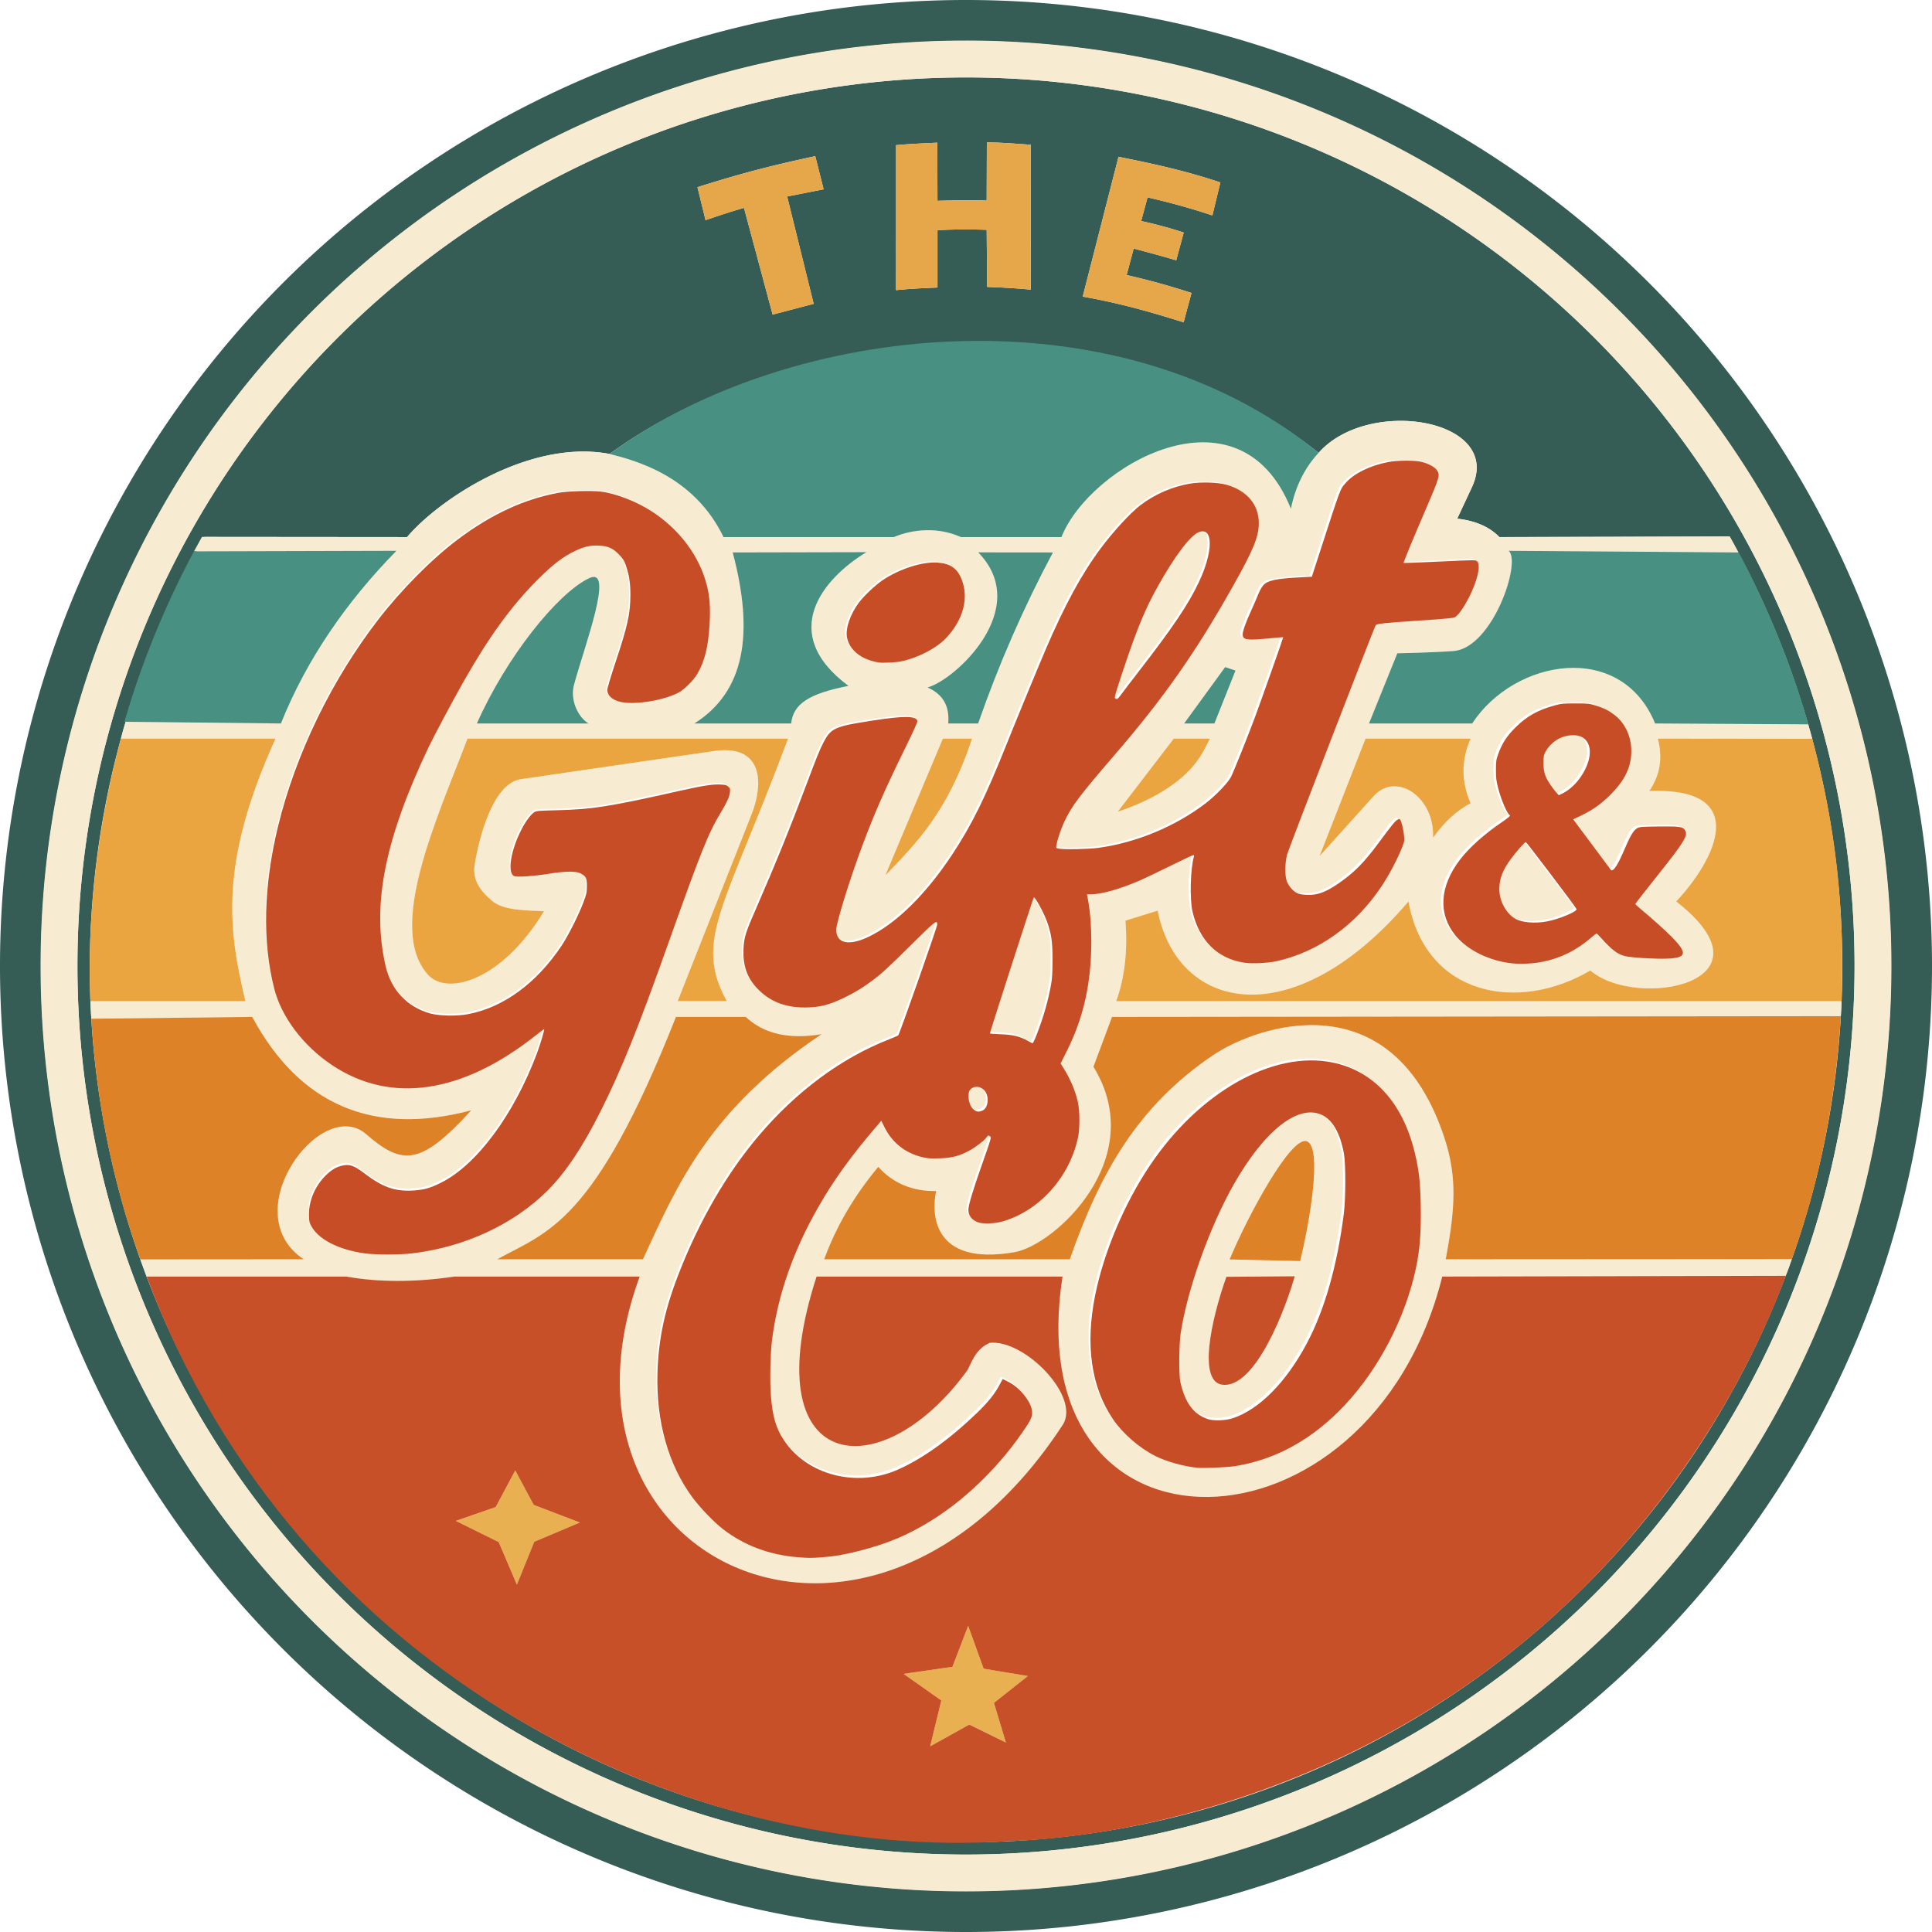
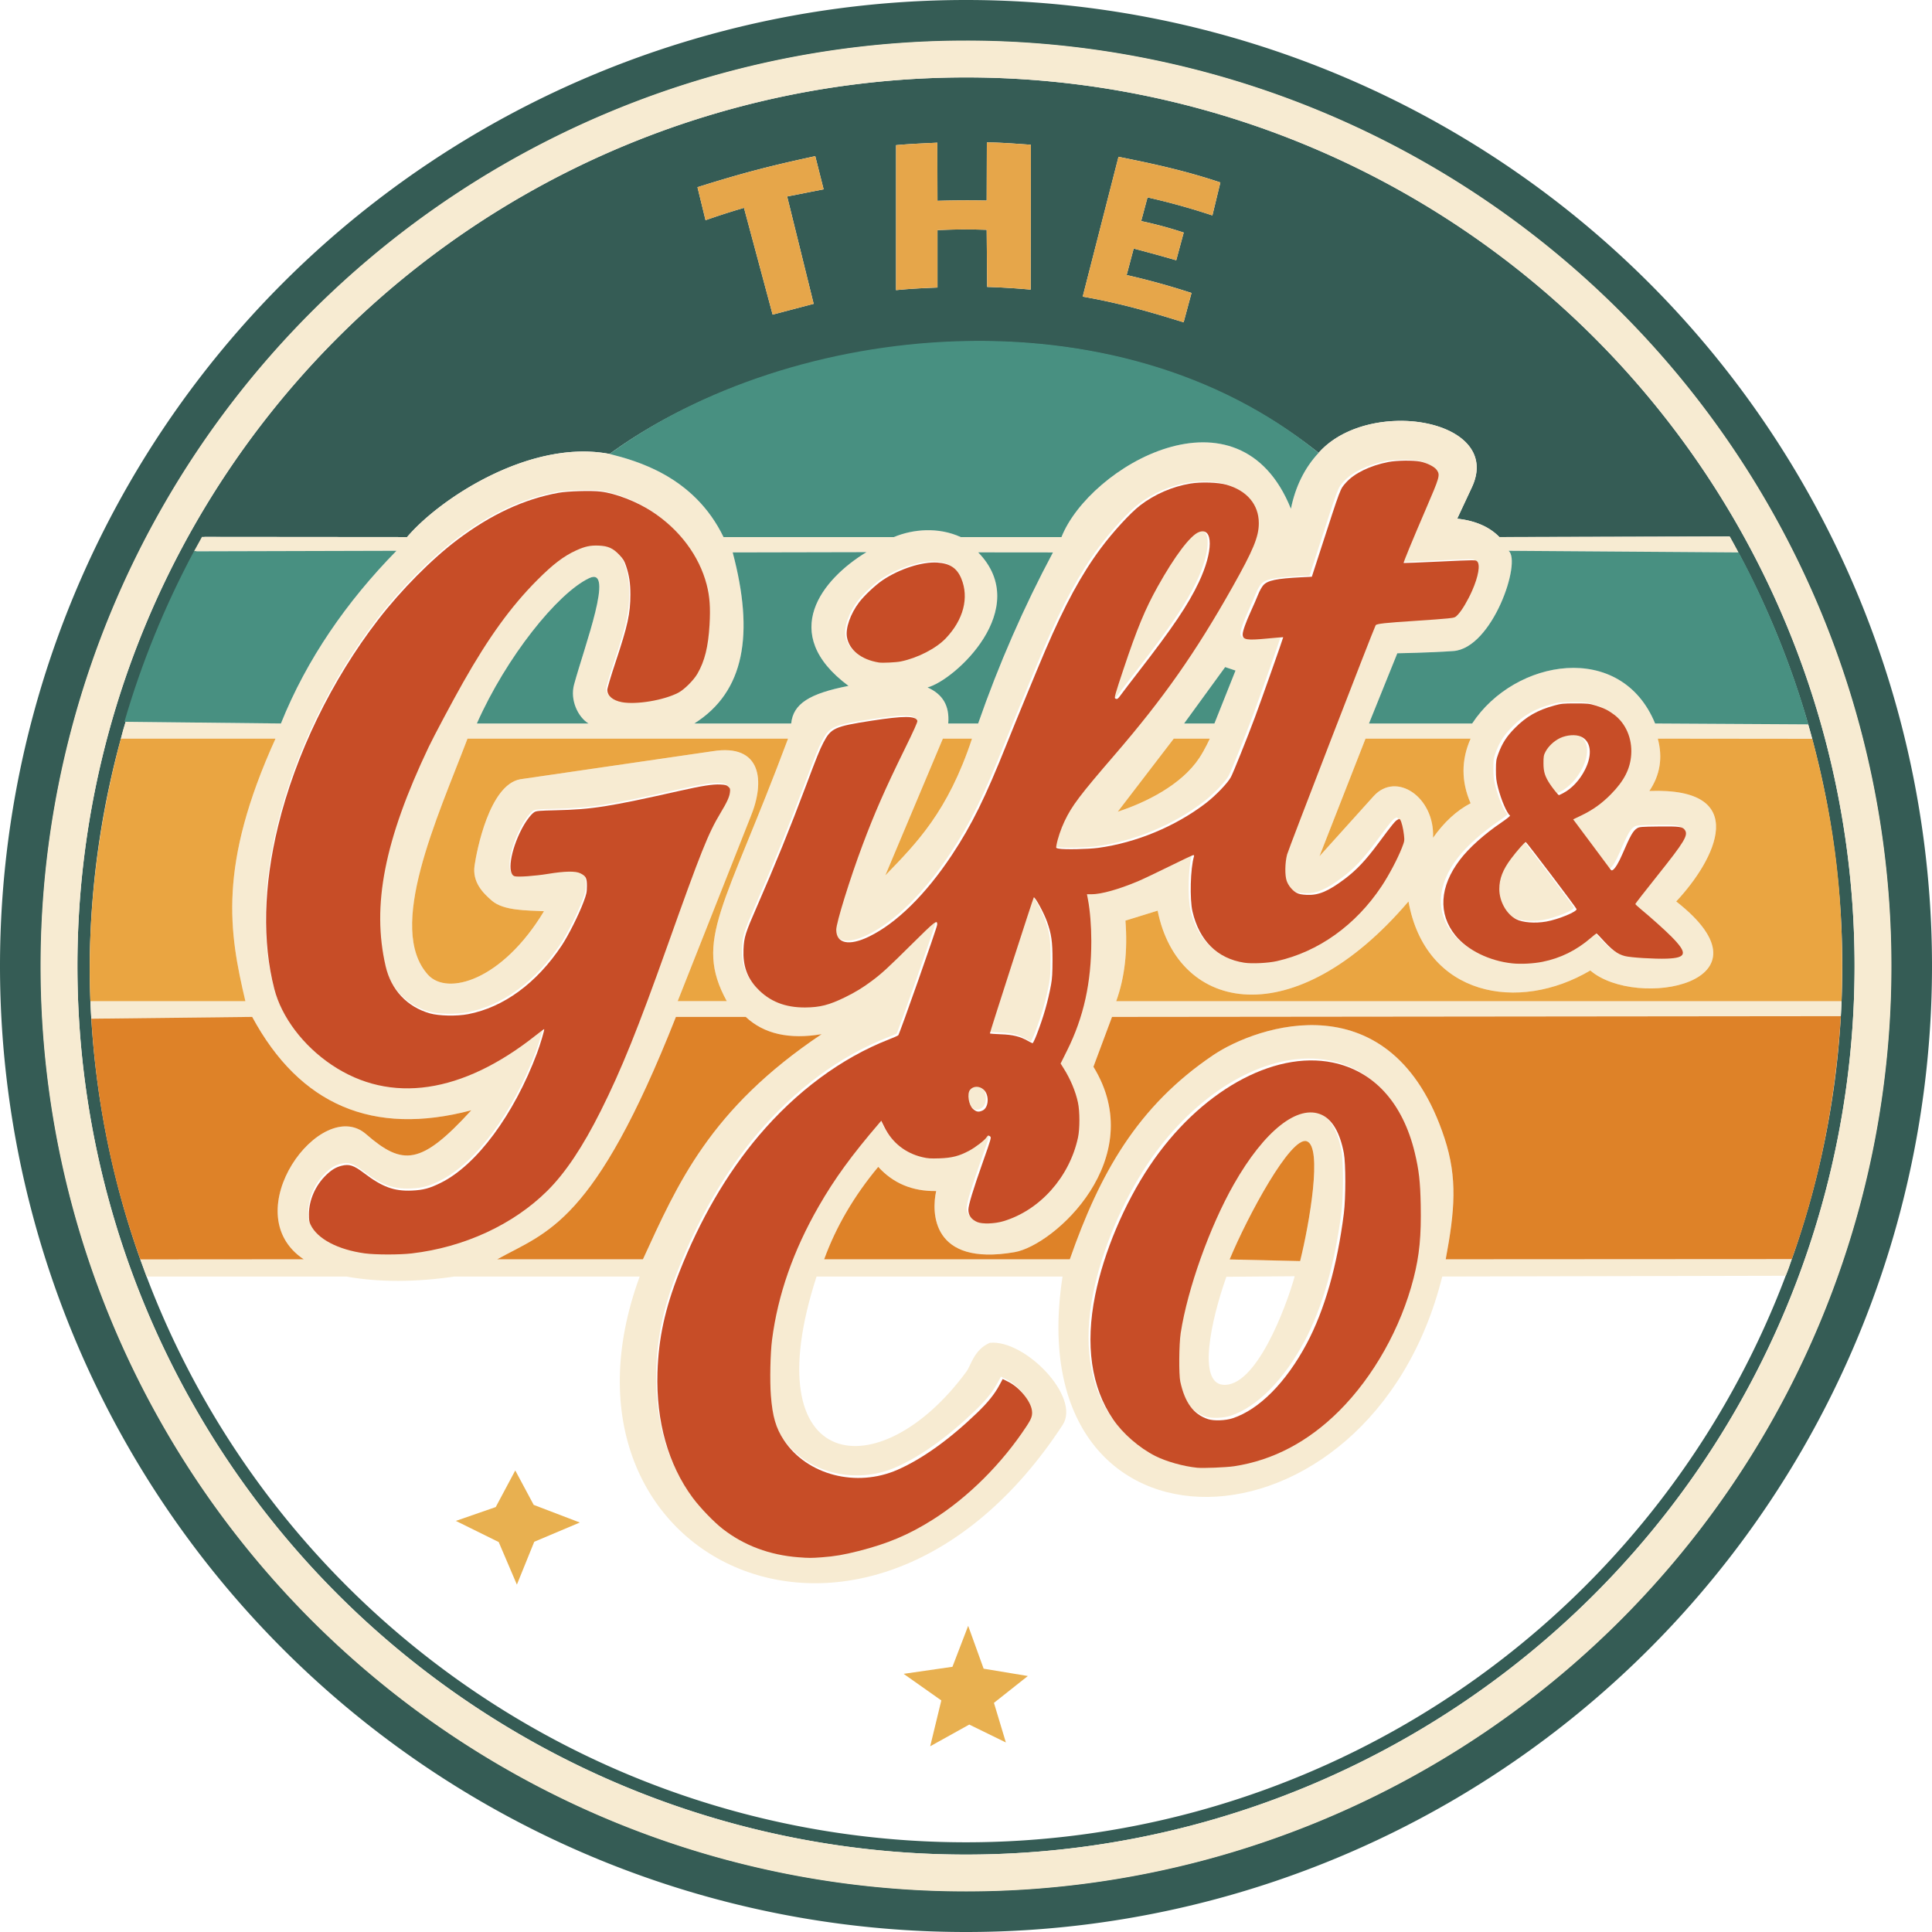
<svg xmlns="http://www.w3.org/2000/svg" xml:space="preserve" id="svg1" version="1.1" viewBox="0 0 235.601 235.601" height="890.461" width="890.461">
  <defs id="defs1" />
  <g transform="translate(-17.666,-17.666)" id="layer6">
    <image style="display:none;opacity:0.329" y="0" x="0" id="image1" preserveAspectRatio="none" height="270.933" width="270.933" />
  </g>
  <g transform="translate(-17.666,-17.666)" id="layer4">
    <path d="M 135.467,17.666 A 117.801,117.801 0 0 0 17.666,135.467 117.801,117.801 0 0 0 135.467,253.267 117.801,117.801 0 0 0 253.267,135.467 117.801,117.801 0 0 0 135.467,17.666 Z m 0,4.991 A 112.809,112.809 0 0 1 248.276,135.467 112.809,112.809 0 0 1 135.467,248.276 112.809,112.809 0 0 1 22.658,135.467 112.809,112.809 0 0 1 135.467,22.658 Z" style="display:inline;opacity:1;fill:#355c55;fill-opacity:1;stroke:none;stroke-width:0.265;stroke-dasharray:none;paint-order:markers fill stroke" id="path1" />
    <path d="M 135.467,27.108 A 108.358,108.358 0 0 0 27.108,135.467 108.358,108.358 0 0 0 135.467,243.824 108.358,108.358 0 0 0 243.825,135.467 108.358,108.358 0 0 0 135.467,27.108 Z m 2.544,7.929 c 1.833,-3.36e-4 3.66,0.168 5.366,0.28 l -0.022,17.667 c -1.628,-0.152 -3.514,-0.273 -5.308,-0.329 l -0.058,-6.963 c -2.202,-0.072 -3.753,-0.064 -5.999,0.039 v 7 c -1.699,0.067 -3.326,0.142 -5.055,0.317 l 0.003,-17.68 c 1.696,-0.153 3.26,-0.215 5.033,-0.302 l 0.019,7.088 c 1.972,-0.056 3.933,-0.066 5.999,-0.029 z m -20.926,1.672 1.019,4.042 -4.447,0.876 3.232,13.089 -5.002,1.316 -3.494,-13.02 c -1.434,0.414 -2.836,0.86 -4.688,1.504 l -0.984,-4.025 c 5.29,-1.662 8.734,-2.575 14.364,-3.783 z m 36.98,0.08 c 4.39,0.874 8.218,1.721 12.421,3.125 l -0.973,4.021 c -2.637,-0.874 -5.273,-1.607 -7.91,-2.198 l -0.776,2.887 c 1.748,0.373 3.477,0.839 5.189,1.401 l -0.913,3.378 c -1.754,-0.505 -3.09,-0.879 -5.188,-1.427 l -0.858,3.231 c 2.639,0.598 5.276,1.327 7.91,2.186 l -0.963,3.578 c -3.614,-1.132 -7.625,-2.32 -12.304,-3.133 z m -18.106,22.528 c 14.829,-0.215 30.094,3.667 42.504,13.576 6.085,-6.907 22.584,-4.118 18.696,4.196 l -1.79,3.828 c 2.216,0.249 3.931,0.998 5.145,2.245 l 28.064,-0.067 A 106.86,106.86 0 0 1 242.327,135.467 106.86,106.86 0 0 1 135.467,242.327 106.86,106.86 0 0 1 28.607,135.467 106.86,106.86 0 0 1 42.597,83.14 l 24.708,0.021 C 71.3,78.456 82.356,71.171 92.009,73.025 102.905,65.066 119.151,59.56 135.958,59.317 Z" style="display:inline;opacity:1;fill:#355c55;fill-opacity:1;stroke:none;stroke-width:0.265;stroke-dasharray:none;paint-order:markers fill stroke" id="path125" />
    <path d="m 188.077,68.993 c -3.587,0.083 -7.333,1.309 -9.615,3.9 -1.698,1.83 -2.822,4.101 -3.373,6.813 -6.34,-15.753 -24.58,-5.149 -27.98,3.455 h -12.278 c -2.742,-1.255 -5.839,-0.972 -8.161,0 h -20.77 c -3.62,-7.483 -10.739,-9.331 -13.891,-10.136 -9.652,-1.854 -20.709,5.431 -24.704,10.136 L 42.294,83.139 c -0.351,0.631 -0.635,1.148 -0.968,1.758 l 24.687,-0.064 c -6.063,6.182 -10.936,13.201 -14.089,21.059 L 32.983,105.684 c -0.226,0.687 -0.396,1.315 -0.574,2.055 l 18.854,-1.9e-4 c -7.03,15.502 -5.664,23.573 -3.671,32.016 l -18.898,1.2e-4 c 0.041,0.713 0.051,1.428 0.106,2.139 l 19.619,-0.222 c 5.821,10.764 14.728,14.56 26.723,11.388 -6.13,6.704 -8.346,6.813 -12.832,2.91 -5.46,-4.75 -16.112,9.574 -7.607,15.261 l -19.925,0.013 c 0.245,0.692 0.532,1.397 0.762,2.092 h 24.356 c 3.976,0.715 8.472,0.695 13.196,0 h 22.582 c -12.789,34.903 28.037,54.116 51.582,18.091 2.227,-3.408 -4.597,-10.431 -8.884,-10.011 -1.933,0.839 -2.299,2.754 -2.832,3.481 -10.607,14.477 -26.085,12.459 -18.297,-11.561 h 29.998 c -5.622,36.369 37.499,35.301 46.302,0 l 41.882,-0.092 c 0.282,-0.644 0.53,-1.355 0.74,-2.036 l -42.201,0.024 c 1.106,-5.909 1.456,-9.89 -0.141,-14.757 -6.404,-19.522 -22.948,-13.693 -28.203,-10.15 -9.277,6.254 -13.852,14.481 -17.493,24.906 h -29.957 c 1.449,-3.978 3.647,-7.735 6.595,-11.272 1.824,2.011 4.178,2.993 7.062,2.947 -0.569,2.548 -0.617,9.214 9.558,7.456 4.856,-0.839 16.498,-11.41 9.619,-22.61 l 2.269,-6.08 88.872,-0.09 c 0.046,-0.609 0.054,-1.218 0.09,-1.828 h -88.448 c 1.036,-2.877 1.41,-6.151 1.122,-9.822 l 3.929,-1.216 c 2.487,12.47 16.697,15.187 30.589,-1.123 2.081,11.599 13.447,13.58 22.17,8.419 5.643,4.833 23.186,1.512 10.477,-8.419 4.783,-5.1 9.247,-13.924 -3.274,-13.47 1.31,-1.941 1.653,-4.069 1.029,-6.385 l 18.831,0.02 c -0.164,-0.592 -0.309,-1.174 -0.49,-1.761 l -18.668,-0.106 c -4.145,-10.106 -17.114,-7.908 -22.31,0 h -12.582 l 3.455,-8.562 c 0,0 3.94,-0.067 6.83,-0.272 4.782,-0.341 8.355,-10.93 6.74,-12.225 l 27.876,0.198 h 0.154 c -0.329,-0.65 -0.711,-1.296 -1.053,-1.938 l -28.1,0.067 c -1.214,-1.247 -2.928,-1.995 -5.145,-2.245 l 1.79,-3.828 c 2.43,-5.196 -3.104,-8.234 -9.081,-8.095 z m 0.605,4.733 c 0.736,-0.01 1.452,0.028 1.884,0.114 0.841,0.169 1.748,0.633 2.016,1.033 0.414,0.616 0.361,0.805 -1.345,4.764 -1.632,3.789 -2.748,6.497 -2.698,6.548 0.016,0.017 1.996,-0.062 4.398,-0.175 4.344,-0.204 4.369,-0.204 4.552,-0.021 0.399,0.399 0.155,1.829 -0.607,3.559 -0.514,1.167 -1.22,2.365 -1.702,2.884 -0.371,0.4 -0.382,0.404 -1.263,0.502 -0.489,0.054 -2.193,0.182 -3.788,0.284 -3.857,0.248 -4.9,0.363 -4.999,0.552 -0.296,0.564 -10.624,27.296 -10.782,27.908 -0.264,1.022 -0.286,2.532 -0.049,3.214 0.207,0.592 0.712,1.194 1.223,1.46 0.286,0.148 0.608,0.212 1.229,0.241 1.426,0.067 2.609,-0.431 4.621,-1.946 1.432,-1.078 2.546,-2.26 4.085,-4.334 1.702,-2.294 2.043,-2.714 2.332,-2.869 0.214,-0.114 0.258,-0.113 0.335,0.004 0.163,0.252 0.365,1.066 0.45,1.82 0.082,0.727 0.075,0.772 -0.243,1.59 -0.509,1.309 -1.583,3.341 -2.471,4.677 -3.154,4.746 -7.68,7.983 -12.756,9.123 -1.078,0.242 -3.045,0.338 -3.975,0.192 -3.276,-0.511 -5.464,-2.674 -6.295,-6.223 -0.355,-1.515 -0.255,-5.267 0.178,-6.717 0.03,-0.101 -6.8e-4,-0.163 -0.081,-0.163 -0.071,0 -1.393,0.624 -2.936,1.386 -1.543,0.763 -3.267,1.58 -3.831,1.816 -2.334,0.979 -4.446,1.568 -5.627,1.568 h -0.556 l 0.13,0.678 c 0.246,1.287 0.401,3.21 0.402,5 0.003,5.092 -0.923,9.283 -2.95,13.351 l -0.788,1.582 0.361,0.572 c 0.83,1.315 1.455,2.803 1.75,4.168 0.234,1.084 0.236,3.209 0.004,4.281 -1.042,4.815 -4.643,8.848 -9.088,10.178 -1.062,0.318 -2.575,0.366 -3.179,0.101 -0.717,-0.314 -1.077,-0.813 -1.077,-1.492 0,-0.568 0.571,-2.452 1.787,-5.89 0.959,-2.711 1.019,-2.924 0.867,-3.035 -0.226,-0.165 -0.272,-0.154 -0.444,0.109 -0.237,0.362 -1.349,1.215 -2.117,1.625 -1.219,0.651 -2.097,0.877 -3.601,0.928 -1.108,0.038 -1.435,0.015 -2.126,-0.15 -2.044,-0.488 -3.655,-1.768 -4.588,-3.645 l -0.388,-0.78 -0.238,0.278 c -3.398,3.964 -5.448,6.784 -7.391,10.168 -3.086,5.376 -4.963,10.749 -5.668,16.23 -0.209,1.626 -0.28,5 -0.141,6.776 0.2,2.567 0.605,3.954 1.589,5.44 2.812,4.248 8.819,5.807 13.847,3.595 3.008,-1.324 6.286,-3.671 9.673,-6.927 1.282,-1.233 2.111,-2.257 2.688,-3.323 l 0.429,-0.793 0.693,0.344 c 1.335,0.663 2.71,2.332 2.864,3.477 0.083,0.619 -0.042,0.988 -0.643,1.906 -2.994,4.566 -7.124,8.682 -11.444,11.405 -2.907,1.832 -5.45,2.906 -9.026,3.814 -1.8,0.457 -2.916,0.647 -4.459,0.76 -1.326,0.097 -1.546,0.097 -2.841,-0.002 -3.518,-0.268 -6.616,-1.424 -9.213,-3.436 -1.09,-0.845 -2.757,-2.574 -3.679,-3.817 -2.985,-4.02 -4.473,-9.31 -4.288,-15.243 0.13,-4.175 0.902,-7.735 2.637,-12.16 2.514,-6.412 5.791,-12.052 9.672,-16.644 4.572,-5.41 10.098,-9.503 15.866,-11.751 0.566,-0.221 1.079,-0.447 1.141,-0.503 0.157,-0.143 4.726,-13.127 4.741,-13.47 0.027,-0.653 -0.247,-0.443 -3.063,2.35 -2.886,2.862 -3.672,3.585 -4.877,4.485 -1.116,0.833 -2.024,1.388 -3.274,2 -1.937,0.948 -3.056,1.235 -4.864,1.246 -2.457,0.015 -4.342,-0.741 -5.86,-2.35 -1.22,-1.294 -1.731,-2.765 -1.644,-4.734 0.066,-1.481 0.223,-1.982 1.654,-5.25 2.196,-5.018 3.981,-9.413 5.935,-14.615 1.334,-3.55 1.69,-4.434 2.126,-5.275 0.933,-1.796 1.357,-1.99 5.881,-2.69 3.914,-0.606 5.378,-0.603 5.573,0.013 0.04,0.126 -0.436,1.189 -1.534,3.424 -2.373,4.828 -3.683,7.81 -5.143,11.706 -1.538,4.107 -3.199,9.458 -3.199,10.307 0,1.688 1.559,2.013 3.991,0.834 3.335,-1.618 6.901,-5.127 10.083,-9.924 2.415,-3.641 4.089,-7.033 6.687,-13.546 1.013,-2.539 3.838,-9.39 4.713,-11.43 2.357,-5.49 4.386,-9.222 6.726,-12.369 1.499,-2.016 3.609,-4.316 4.799,-5.231 1.762,-1.354 3.919,-2.292 6.112,-2.657 1.308,-0.217 3.391,-0.151 4.406,0.142 2.499,0.72 3.931,2.425 3.931,4.679 0,1.654 -0.665,3.265 -3.229,7.813 -4.483,7.954 -8.386,13.515 -14.304,20.375 -4.276,4.958 -5.217,6.204 -6.124,8.107 -0.436,0.915 -0.837,2.105 -0.984,2.918 -0.062,0.341 -0.057,0.347 0.292,0.414 0.661,0.127 3.586,0.07 4.797,-0.094 4.616,-0.623 9.406,-2.612 13.09,-5.436 1.202,-0.921 2.677,-2.456 3.066,-3.189 0.293,-0.551 1.945,-4.663 2.924,-7.28 0.692,-1.849 3.471,-9.715 3.442,-9.743 -0.013,-0.013 -0.887,0.059 -1.942,0.16 -2.508,0.24 -2.994,0.159 -2.994,-0.503 0,-0.397 0.38,-1.466 1.01,-2.842 0.304,-0.663 0.693,-1.562 0.866,-1.998 0.174,-0.439 0.457,-0.95 0.634,-1.147 0.535,-0.592 1.604,-0.816 4.625,-0.968 l 1.287,-0.065 0.989,-3.051 c 2.575,-7.943 2.44,-7.583 3.155,-8.395 1.009,-1.146 2.951,-2.093 5.173,-2.523 0.511,-0.099 1.266,-0.155 2.001,-0.164 z m -99.049,3.701 v 5.2e-4 c 0.448,0.008 0.845,0.029 1.134,0.063 1.81,0.213 4.364,1.2 6.213,2.4 3.375,2.191 5.789,5.408 6.701,8.931 0.376,1.451 0.472,2.798 0.349,4.884 -0.158,2.693 -0.587,4.426 -1.478,5.967 -0.459,0.794 -1.601,1.93 -2.318,2.306 -1.758,0.922 -5.126,1.487 -6.886,1.154 -1.096,-0.207 -1.767,-0.777 -1.767,-1.502 0,-0.2 0.444,-1.687 1.023,-3.424 1.466,-4.401 1.785,-5.861 1.789,-8.169 0.002,-1.383 -0.14,-2.32 -0.53,-3.491 -0.201,-0.604 -0.341,-0.836 -0.789,-1.316 -0.783,-0.837 -1.38,-1.112 -2.522,-1.161 -1.028,-0.044 -1.682,0.095 -2.756,0.584 -1.528,0.697 -2.832,1.691 -4.775,3.644 -3.167,3.183 -5.865,6.91 -8.979,12.4 -1.253,2.209 -3.591,6.597 -4.214,7.907 -5.382,11.319 -6.947,19.293 -5.234,26.678 0.666,2.873 2.607,4.944 5.378,5.739 1.105,0.317 3.274,0.362 4.655,0.098 4.331,-0.829 8.349,-3.773 11.397,-8.35 0.815,-1.224 2.088,-3.759 2.668,-5.315 0.36,-0.966 0.402,-1.161 0.406,-1.918 0.005,-0.988 -0.116,-1.226 -0.791,-1.565 -0.583,-0.292 -1.881,-0.271 -3.929,0.065 -1.562,0.256 -3.617,0.405 -4.059,0.295 -0.965,-0.242 -0.541,-3.113 0.854,-5.78 0.493,-0.942 1.131,-1.791 1.529,-2.033 0.242,-0.147 0.587,-0.177 2.638,-0.225 4.404,-0.103 6.447,-0.425 15.175,-2.391 2.615,-0.589 3.9,-0.788 4.82,-0.746 0.625,0.028 0.768,0.067 0.982,0.267 0.224,0.209 0.245,0.281 0.198,0.685 -0.066,0.566 -0.354,1.197 -1.141,2.504 -1.5,2.49 -2.398,4.733 -6.443,16.104 -3.631,10.207 -5.626,15.15 -8.138,20.169 -2.197,4.39 -4.312,7.555 -6.5,9.73 -4.148,4.122 -10.131,6.887 -16.519,7.635 -1.489,0.174 -4.411,0.172 -5.706,-0.005 -3.28,-0.447 -5.774,-1.759 -6.604,-3.474 -0.172,-0.355 -0.211,-0.594 -0.21,-1.285 0.003,-1.737 0.787,-3.523 2.105,-4.79 0.657,-0.631 1.174,-0.942 1.862,-1.118 0.936,-0.24 1.493,-0.058 2.742,0.892 2.223,1.691 3.664,2.219 5.811,2.128 1.39,-0.059 2.176,-0.27 3.554,-0.955 4.347,-2.161 8.878,-8.272 11.693,-15.77 0.392,-1.044 0.937,-2.875 0.873,-2.934 -0.017,-0.016 -0.452,0.306 -0.966,0.715 -9.009,7.164 -17.745,8.443 -24.896,3.645 -3.481,-2.336 -6.116,-5.825 -7.002,-9.273 -1.467,-5.711 -1.308,-12.522 0.463,-19.785 2.137,-8.77 6.514,-17.795 12.201,-25.163 2.782,-3.604 6.477,-7.334 9.598,-9.691 4.106,-3.1 8.135,-4.975 12.348,-5.746 0.832,-0.152 2.648,-0.237 3.993,-0.212 z m 74.56,4.913 c -0.165,-0.026 -0.358,-4.1e-4 -0.579,0.083 -1.038,0.393 -2.932,2.895 -5.018,6.631 -1.536,2.75 -2.512,5.11 -4.173,10.083 -0.977,2.924 -1.128,3.454 -1.009,3.53 0.24,0.153 0.315,0.103 0.748,-0.494 0.232,-0.319 1.155,-1.528 2.053,-2.687 4.238,-5.469 6.085,-8.209 7.387,-10.956 1.551,-3.273 1.749,-6.006 0.591,-6.19 z m -40.865,2.659 c -5.348,3.246 -10.843,9.888 -2.187,16.31 -4.786,0.935 -6.743,2.183 -6.992,4.584 h -11.81 c 6.15,-3.879 7.317,-10.915 4.677,-20.86 z m 13.627,0.025 9.116,0.008 c -3.569,6.689 -6.61,13.642 -9.121,20.86 h -3.648 c 0.182,-2.214 -0.715,-3.586 -2.526,-4.397 3.305,-0.867 12.87,-9.588 6.179,-16.471 z m -5.553,1.1 c 0.122,-3.6e-4 0.241,0.003 0.357,0.01 1.531,0.097 2.394,0.671 2.922,1.942 0.965,2.323 0.268,5.016 -1.883,7.276 -1.183,1.243 -3.436,2.402 -5.483,2.822 -0.575,0.118 -2.234,0.198 -2.666,0.128 -2.142,-0.345 -3.613,-1.513 -3.891,-3.087 -0.191,-1.085 0.424,-2.845 1.484,-4.243 0.626,-0.826 2.001,-2.116 2.884,-2.707 1.915,-1.281 4.445,-2.135 6.276,-2.141 z m -41.378,1.895 c 2.184,-0.142 -1.155,8.708 -2.352,13.129 -0.512,1.889 0.475,3.954 1.757,4.744 h -13.611 c 3.577,-8.079 9.823,-15.887 13.693,-17.721 0.197,-0.093 0.367,-0.143 0.513,-0.152 z m 77.047,10.998 1.262,0.421 -2.572,6.454 h -3.695 z m 42.375,4.268 c 1.513,-2.4e-4 1.7,0.019 2.461,0.252 1.003,0.307 1.532,0.568 2.266,1.12 1.421,1.068 2.201,2.889 2.075,4.842 -0.112,1.736 -0.858,3.202 -2.452,4.822 -1.146,1.165 -2.24,1.944 -3.711,2.645 l -0.904,0.431 2.2,2.947 c 1.21,1.621 2.259,3.03 2.332,3.133 0.104,0.146 0.167,0.165 0.295,0.087 0.273,-0.167 0.718,-0.9 1.137,-1.873 1.012,-2.35 1.328,-2.906 1.826,-3.214 0.269,-0.166 0.506,-0.185 2.63,-0.21 2.497,-0.029 2.897,0.024 3.176,0.422 0.44,0.629 -0.023,1.403 -3.297,5.507 -1.505,1.886 -2.734,3.465 -2.731,3.508 0.003,0.043 0.286,0.31 0.628,0.593 1.272,1.052 2.993,2.596 3.778,3.39 1.991,2.014 1.87,2.582 -0.572,2.671 -1.467,0.053 -4.384,-0.125 -5.098,-0.311 -0.93,-0.242 -1.576,-0.73 -2.88,-2.172 -0.291,-0.322 -0.554,-0.584 -0.585,-0.584 -0.031,0 -0.347,0.25 -0.702,0.556 -1.751,1.507 -3.685,2.461 -5.875,2.898 -1.113,0.222 -2.608,0.3 -3.666,0.19 -2.777,-0.287 -5.471,-1.606 -6.925,-3.389 -2.142,-2.628 -1.946,-5.968 0.542,-9.228 1.115,-1.462 2.962,-3.116 5.1,-4.572 0.611,-0.416 1.058,-0.779 1.001,-0.814 -0.363,-0.224 -1.075,-1.875 -1.463,-3.389 -0.216,-0.842 -0.257,-1.199 -0.255,-2.176 0.003,-1.06 0.029,-1.24 0.281,-1.928 0.478,-1.303 1.014,-2.136 2.045,-3.175 1.374,-1.385 2.735,-2.161 4.773,-2.72 0.852,-0.234 1.076,-0.256 2.57,-0.256 z m -0.199,3.866 c -0.548,-0.011 -1.165,0.111 -1.675,0.356 -0.723,0.346 -1.409,0.991 -1.757,1.651 -0.224,0.425 -0.251,0.577 -0.251,1.411 5.3e-4,1.052 0.179,1.615 0.815,2.573 0.346,0.521 0.987,1.309 1.065,1.309 0.023,0 0.242,-0.102 0.484,-0.228 1.072,-0.554 2.051,-1.598 2.69,-2.867 0.939,-1.865 0.738,-3.489 -0.5,-4.036 -0.241,-0.106 -0.544,-0.162 -0.873,-0.168 z M 74.679,107.74 h 39.092 c -7.741,20.728 -11.558,24.545 -7.474,32.016 h -5.989 l 8.868,-22.422 c 1.855,-4.453 1.337,-9.005 -4.583,-8.06 l -23.492,3.424 c -3.761,0.692 -5.305,8.743 -5.561,10.533 -0.287,2.003 1.011,3.329 2.118,4.278 1.439,1.233 4.274,1.169 6.349,1.278 -5.099,8.455 -11.795,10.362 -14.155,7.739 -5.101,-5.668 1.119,-19.044 4.829,-28.785 z m 57.967,0 h 3.555 c -2.945,8.911 -6.766,12.747 -10.57,16.674 z m 28.157,0 h 4.397 c 0,0 -0.579,1.291 -1.265,2.333 -2.173,3.3 -6.497,5.443 -9.96,6.577 z m 23.386,0 h 12.816 c -1.154,2.596 -1.154,5.223 0,7.881 -1.684,0.873 -3.212,2.276 -4.584,4.21 0.233,-4.942 -4.482,-8.141 -7.249,-5.072 l -6.596,7.317 z m 19.224,12.422 c -0.125,-0.006 -1.036,1.021 -1.773,1.997 -1.022,1.355 -1.451,2.457 -1.453,3.731 -0.002,1.492 0.873,3.057 2.05,3.665 0.794,0.411 2.292,0.528 3.666,0.287 1.482,-0.26 3.804,-1.219 3.688,-1.523 -0.091,-0.238 -6.085,-8.152 -6.177,-8.157 z m -59.905,6.731 c -0.051,1.4e-4 -5.351,16.429 -5.344,16.569 0.001,0.032 0.602,0.079 1.335,0.104 1.466,0.051 2.365,0.271 3.297,0.81 0.257,0.149 0.511,0.275 0.563,0.28 0.052,0.006 0.278,-0.464 0.502,-1.042 0.828,-2.14 1.373,-4.039 1.752,-6.106 0.131,-0.717 0.172,-1.411 0.174,-2.992 0.003,-2.235 -0.13,-3.163 -0.671,-4.669 -0.386,-1.075 -1.409,-2.955 -1.608,-2.954 z m -43.414,14.78 h 8.512 c 2.214,2.074 5.301,2.775 9.261,2.105 -13.678,9.152 -17.582,18.303 -21.796,27.455 h -17.774 c 6.129,-3.391 11.819,-4.284 21.796,-29.56 z m 76.992,5.078 c 0.953,-0.015 1.888,0.068 2.797,0.253 5.016,1.022 8.557,4.909 10.015,10.993 0.507,2.115 0.666,3.509 0.72,6.327 0.074,3.806 -0.152,6.143 -0.865,8.932 -1.547,6.057 -4.871,11.985 -9.068,16.172 -3.76,3.751 -8.046,6.009 -12.772,6.73 -0.955,0.146 -3.784,0.26 -4.537,0.183 -1.655,-0.169 -3.723,-0.75 -5.059,-1.421 -1.96,-0.986 -3.978,-2.738 -5.169,-4.489 -2.649,-3.895 -3.389,-9.041 -2.169,-15.086 1.056,-5.233 3.535,-11.118 6.638,-15.758 5.257,-7.861 12.797,-12.732 19.469,-12.835 z m -40.562,3.209 c -0.303,0.006 -0.59,0.133 -0.784,0.38 -0.367,0.466 -0.164,1.82 0.344,2.292 0.421,0.393 0.708,0.443 1.197,0.211 0.757,-0.359 0.833,-1.887 0.127,-2.536 -0.26,-0.238 -0.579,-0.354 -0.883,-0.348 z m 40.919,3.13 c -2.768,-0.184 -6.323,3.014 -9.579,8.741 -2.932,5.156 -5.632,12.713 -6.467,18.101 -0.21,1.353 -0.24,5.066 -0.049,5.94 0.559,2.552 1.605,3.966 3.366,4.55 0.707,0.235 2.132,0.185 3.012,-0.105 3.22,-1.061 6.484,-4.351 9.005,-9.075 2.18,-4.086 3.724,-9.489 4.529,-15.856 0.236,-1.866 0.237,-6.086 0.002,-7.34 -0.461,-2.46 -1.384,-4.065 -2.685,-4.668 -0.36,-0.167 -0.739,-0.262 -1.135,-0.288 z m -0.435,3.741 c 1.983,0.633 0.331,10.076 -0.794,14.618 l -8.599,-0.198 c 2.216,-5.336 7.456,-15.037 9.393,-14.42 z m -1.455,16.47 c -1.058,3.792 -4.75,13.674 -8.797,13.229 -3.005,-0.33 -1.455,-7.75 0.463,-13.163 z" style="display:inline;opacity:1;fill:#f7ebd2;fill-opacity:1;stroke:none;stroke-width:0.28;stroke-dasharray:none;paint-order:markers fill stroke" id="path126" />
    <path d="M 135.466,22.614 A 112.852,112.852 0 0 0 22.614,135.467 112.852,112.852 0 0 0 135.466,248.319 112.852,112.852 0 0 0 248.319,135.467 112.852,112.852 0 0 0 135.466,22.614 Z m 0,4.494 A 108.358,108.358 0 0 1 243.825,135.467 108.358,108.358 0 0 1 135.466,243.825 108.358,108.358 0 0 1 27.108,135.467 108.358,108.358 0 0 1 135.466,27.109 Z" style="display:inline;opacity:1;fill:#f7ebd2;fill-opacity:1;stroke:none;stroke-width:0.265;stroke-dasharray:none;paint-order:markers fill stroke" id="circle17" />
  </g>
  <g transform="translate(-17.666,-17.666)" id="layer5">
    <path d="m 124.765,159.961 c -2.948,3.537 -5.146,7.294 -6.595,11.272 h 29.958 c 3.641,-10.425 8.216,-18.652 17.493,-24.906 5.255,-3.543 21.8,-9.372 28.204,10.15 1.597,4.867 1.246,8.848 0.14,14.757 l 42.206,-0.024 c 3.326,-9.238 5.32,-19.113 5.982,-29.626 l -88.88,0.09 -2.268,6.08 c 6.879,11.2 -4.763,21.771 -9.619,22.61 -10.175,1.758 -10.127,-4.909 -9.558,-7.456 -2.884,0.047 -5.238,-0.935 -7.063,-2.947 z M 78.297,171.233 H 96.07 c 4.213,-9.152 8.118,-18.304 21.796,-27.455 -3.96,0.67 -7.047,-0.031 -9.261,-2.105 h -8.513 C 90.115,166.949 84.426,167.842 78.297,171.233 Z m -3.155,-18.171 c -11.994,3.171 -20.902,-0.625 -26.723,-11.389 l -19.619,0.222 c 0.592,9.729 2.447,19.5 5.977,29.352 l 19.925,-0.014 c -8.505,-5.687 2.147,-20.011 7.607,-15.261 4.486,3.902 6.702,3.794 12.832,-2.91 z m 92.472,18.19 8.599,0.198 c 1.124,-4.542 2.777,-13.986 0.794,-14.618 -1.936,-0.618 -7.177,9.084 -9.393,14.42 z" style="display:inline;opacity:1;fill:#de8228;fill-opacity:1;stroke:none;stroke-width:0.265;stroke-dasharray:none;paint-order:markers fill stroke" id="path122" />
    <path d="m 154.909,129.933 c 0.287,3.671 -0.087,6.945 -1.123,9.822 h 88.454 c 0.375,-11.746 -0.707,-21.111 -3.57,-31.995 l -18.842,-0.02 c 0.624,2.315 0.281,4.443 -1.029,6.384 12.521,-0.454 8.057,8.371 3.274,13.47 12.709,9.932 -4.834,13.252 -10.477,8.419 -8.724,5.161 -20.089,3.18 -22.17,-8.419 -13.892,16.31 -28.102,13.593 -30.589,1.123 z m 29.279,-22.193 -5.613,14.336 6.596,-7.317 c 2.767,-3.069 7.482,0.13 7.248,5.072 1.372,-1.933 2.9,-3.336 4.584,-4.209 -1.154,-2.658 -1.154,-5.285 0,-7.881 z m -23.386,0 h 4.397 c 0,0 -0.579,1.291 -1.265,2.333 -2.173,3.3 -6.497,5.443 -9.96,6.577 z m -28.157,0 h 3.555 c -2.945,8.911 -6.766,12.747 -10.571,16.674 z m -57.967,0 c -3.709,9.742 -9.929,23.118 -4.829,28.785 2.361,2.623 9.056,0.716 14.155,-7.739 -2.075,-0.109 -4.91,-0.045 -6.349,-1.279 -1.107,-0.948 -2.405,-2.275 -2.118,-4.278 0.257,-1.789 1.8,-9.841 5.562,-10.533 l 23.492,-3.424 c 5.92,-0.945 6.437,3.607 4.583,8.06 l -8.868,22.422 h 5.989 c -4.084,-7.471 -0.267,-11.288 7.474,-32.016 z M 47.592,139.755 C 45.599,131.312 44.233,123.242 51.263,107.74 H 32.406 c -3.211,11.962 -4.089,22.895 -3.724,32.016 z" style="display:inline;opacity:1;fill:#eaa541;fill-opacity:1;stroke:none;stroke-width:0.265;stroke-dasharray:none;paint-order:markers fill stroke" id="path123" />
    <path d="m 178.461,72.893 c -1.698,1.83 -2.822,4.101 -3.373,6.813 -6.34,-15.753 -24.58,-5.149 -27.98,3.455 h -12.278 c -2.742,-1.255 -5.839,-0.972 -8.161,0 H 105.899 C 102.279,75.678 95.161,73.83 92.009,73.025 114.066,56.831 153.715,52.622 178.461,72.893 Z M 51.924,105.892 C 55.077,98.035 59.95,91.015 66.014,84.833 l -24.697,0.066 c -3.57,6.687 -6.395,13.611 -8.48,20.785 z m 136.141,-8.562 -3.455,8.562 h 12.582 c 5.196,-7.908 18.166,-10.106 22.31,0 l 18.681,0.107 c -1.747,-6.274 -4.791,-14.135 -8.497,-20.967 l -28.052,-0.198 c 1.615,1.295 -1.958,11.884 -6.74,12.225 -2.889,0.206 -6.829,0.273 -6.829,0.273 z m -20.995,1.686 1.263,0.421 -2.572,6.455 h -3.695 z M 136.954,85.024 c 6.693,6.884 -2.873,15.605 -6.179,16.472 1.811,0.811 2.708,2.183 2.526,4.397 h 3.648 c 2.511,-7.218 5.551,-14.172 9.121,-20.86 z m -29.939,0.008 c 2.639,9.945 1.472,16.981 -4.677,20.86 h 11.81 c 0.249,-2.401 2.206,-3.648 6.992,-4.584 -8.656,-6.421 -3.161,-13.064 2.188,-16.31 z M 75.818,105.892 h 13.611 c -1.282,-0.79 -2.269,-2.855 -1.757,-4.744 1.277,-4.715 4.991,-14.47 1.839,-12.977 -3.87,1.834 -10.115,9.642 -13.692,17.721 z" style="display:inline;opacity:1;fill:#489081;fill-opacity:1;stroke:none;stroke-width:0.265;stroke-dasharray:none;paint-order:markers fill stroke" id="path124" />
  </g>
  <g transform="translate(-17.666,-17.666)" id="layer1">
    <path id="path119" d="m 78.482,205.714 2.216,5.192 2.117,-5.226 5.556,-2.348 -5.622,-2.15 -2.249,-4.2 -2.381,4.465 -4.862,1.687 z" style="display:inline;opacity:1;fill:#e8b050;fill-opacity:1;stroke:none;stroke-width:0.265;stroke-dasharray:none;paint-order:markers fill stroke" />
    <path id="path120" d="m 132.457,225.028 -1.356,5.589 4.763,-2.646 4.465,2.183 -1.455,-4.829 4.134,-3.274 -5.391,-0.893 -1.885,-5.226 -1.918,4.994 -5.953,0.86 z" style="display:inline;opacity:1;fill:#e8b050;fill-opacity:1;stroke:none;stroke-width:0.265;stroke-dasharray:none;paint-order:markers fill stroke" />
  </g>
  <g transform="translate(-17.666,-17.666)" id="layer2">
    <path d="m 102.72,40.492 0.984,4.024 c 1.851,-0.643 3.254,-1.09 4.687,-1.504 l 3.495,13.02 5.002,-1.316 -3.232,-13.089 4.447,-0.876 -1.019,-4.042 c -5.63,1.208 -9.074,2.12 -14.364,3.783 z m 35.29,-5.455 c 1.833,-3.36e-4 3.66,0.168 5.366,0.28 l -0.022,17.666 c -1.628,-0.152 -3.514,-0.273 -5.308,-0.329 l -0.058,-6.964 c -2.202,-0.072 -3.753,-0.064 -5.999,0.039 v 6.999 c -1.699,0.067 -3.326,0.142 -5.055,0.317 l 0.003,-17.68 c 1.696,-0.153 3.26,-0.215 5.033,-0.302 l 0.018,7.088 c 1.972,-0.056 3.933,-0.066 5.999,-0.029 z m 16.053,1.752 -4.364,17.05 c 4.679,0.812 8.691,2.001 12.304,3.133 l 0.963,-3.578 c -2.634,-0.859 -5.27,-1.588 -7.909,-2.186 l 0.858,-3.231 c 2.098,0.549 3.434,0.922 5.188,1.427 l 0.913,-3.378 c -1.712,-0.561 -3.442,-1.029 -5.189,-1.401 l 0.776,-2.887 c 2.636,0.591 5.273,1.324 7.91,2.198 l 0.973,-4.021 c -4.204,-1.404 -8.031,-2.25 -12.422,-3.125 z" style="display:inline;opacity:1;fill:#e6a64a;fill-opacity:1;stroke:none;stroke-width:0.265;stroke-dasharray:none;paint-order:markers fill stroke" id="path39" />
  </g>
  <g transform="translate(-17.666,-17.666)" id="layer3">
-     <path d="m 235.383,173.245 -41.84,0.093 c -8.803,35.301 -51.924,36.369 -46.302,0 h -29.998 c -7.788,24.02 7.689,26.038 18.297,11.561 0.533,-0.728 0.899,-2.643 2.832,-3.481 4.286,-0.42 11.111,6.603 8.884,10.011 -23.544,36.025 -64.37,16.812 -51.582,-18.091 H 73.091 c -4.724,0.695 -9.22,0.715 -13.196,0 H 35.55 c 18.401,49.305 66.795,71.372 104.839,68.868 21.129,-0.638 63.745,-11.022 88.495,-54.827 2.442,-4.452 4.589,-8.839 6.556,-14.134 z m -59.831,0.057 -8.334,0.066 c -1.918,5.413 -3.468,12.833 -0.463,13.163 4.048,0.445 7.739,-9.437 8.797,-13.229 z m -95.052,23.68 2.249,4.2 5.622,2.15 -5.556,2.348 -2.117,5.226 -2.216,-5.192 -5.226,-2.58 4.862,-1.687 z m 55.232,18.951 1.885,5.226 5.391,0.893 -4.134,3.274 1.455,4.829 -4.465,-2.183 -4.763,2.646 1.356,-5.589 -4.597,-3.241 5.953,-0.86 z" style="display:inline;opacity:1;fill:#c75029;fill-opacity:1;stroke:none;stroke-width:0.265;stroke-dasharray:none;paint-order:markers fill stroke" id="path127" />
    <path transform="scale(0.265)" id="path6" d="m 434.152,783.291 c -13.297,-1.015 -25.004,-5.382 -34.819,-12.987 -4.119,-3.192 -10.42,-9.727 -13.908,-14.424 -11.282,-15.195 -16.905,-35.186 -16.206,-57.612 0.492,-15.78 3.411,-29.237 9.967,-45.962 9.5,-24.233 21.888,-45.551 36.554,-62.906 17.278,-20.447 38.165,-35.915 59.966,-44.411 2.139,-0.834 4.079,-1.688 4.312,-1.9 0.593,-0.539 17.864,-49.613 17.918,-50.913 0.103,-2.469 -0.933,-1.674 -11.576,8.882 -10.906,10.818 -13.88,13.553 -18.432,16.953 -4.216,3.149 -7.651,5.247 -12.374,7.558 -7.319,3.582 -11.55,4.665 -18.385,4.708 -9.285,0.058 -16.411,-2.799 -22.15,-8.883 -4.612,-4.889 -6.543,-10.451 -6.213,-17.893 0.248,-5.596 0.845,-7.489 6.25,-19.84 8.299,-18.964 15.046,-35.58 22.43,-55.238 5.04,-13.418 6.387,-16.758 8.037,-19.936 3.525,-6.786 5.129,-7.52 22.227,-10.168 14.794,-2.291 20.327,-2.278 21.066,0.051 0.152,0.478 -1.649,4.494 -5.8,12.939 -8.969,18.247 -13.92,29.519 -19.437,44.243 -5.815,15.521 -12.093,35.745 -12.093,38.955 0,6.38 5.892,7.61 15.087,3.15 12.606,-6.114 26.081,-19.377 38.108,-37.509 9.129,-13.763 15.455,-26.578 25.273,-51.198 3.827,-9.597 14.505,-35.491 17.814,-43.201 8.907,-20.75 16.578,-34.855 25.421,-46.747 5.666,-7.619 13.643,-16.313 18.14,-19.77 6.658,-5.118 14.812,-8.662 23.102,-10.041 4.942,-0.822 12.815,-0.568 16.65,0.536 9.444,2.72 14.859,9.165 14.859,17.685 0,6.252 -2.515,12.338 -12.203,29.53 -16.942,30.063 -31.696,51.08 -54.06,77.009 -16.162,18.738 -19.72,23.449 -23.145,30.64 -1.646,3.457 -3.163,7.956 -3.718,11.03 -0.233,1.289 -0.218,1.311 1.102,1.564 2.498,0.479 13.556,0.263 18.132,-0.355 17.445,-2.355 35.55,-9.874 49.472,-20.545 4.544,-3.483 10.12,-9.282 11.591,-12.053 1.106,-2.083 7.348,-17.624 11.051,-27.514 2.616,-6.987 13.119,-36.718 13.008,-36.825 -0.051,-0.049 -3.354,0.223 -7.34,0.605 -9.479,0.907 -11.314,0.599 -11.314,-1.901 0,-1.502 1.435,-5.542 3.816,-10.742 1.147,-2.506 2.62,-5.904 3.272,-7.551 0.657,-1.66 1.725,-3.592 2.396,-4.334 2.021,-2.237 6.06,-3.083 17.478,-3.659 l 4.865,-0.245 3.739,-11.531 c 9.734,-30.02 9.223,-28.66 11.925,-31.73 3.812,-4.331 11.151,-7.911 19.552,-9.537 3.859,-0.747 11.418,-0.845 14.683,-0.19 3.18,0.638 6.606,2.393 7.622,3.904 1.565,2.328 1.363,3.042 -5.083,18.005 -6.169,14.321 -10.386,24.554 -10.196,24.749 0.061,0.063 7.541,-0.234 16.622,-0.66 16.417,-0.77 16.514,-0.771 17.205,-0.08 1.507,1.507 0.586,6.911 -2.293,13.453 -1.942,4.412 -4.613,8.939 -6.432,10.901 -1.402,1.512 -1.443,1.528 -4.773,1.896 -1.847,0.204 -8.291,0.688 -14.319,1.075 -14.579,0.936 -18.518,1.371 -18.894,2.087 -1.12,2.13 -40.153,103.166 -40.749,105.478 -0.996,3.861 -1.082,9.57 -0.183,12.146 0.781,2.236 2.69,4.516 4.622,5.519 1.081,0.561 2.298,0.8 4.647,0.91 5.39,0.253 9.859,-1.628 17.466,-7.354 5.412,-4.074 9.623,-8.542 15.437,-16.379 6.434,-8.672 7.722,-10.257 8.814,-10.841 0.807,-0.432 0.977,-0.43 1.266,0.015 0.617,0.951 1.377,4.029 1.698,6.878 0.31,2.748 0.283,2.919 -0.92,6.01 -1.926,4.948 -5.983,12.628 -9.34,17.677 -11.922,17.936 -29.027,30.17 -48.21,34.482 -4.076,0.916 -11.508,1.276 -15.026,0.727 -12.38,-1.932 -20.649,-10.106 -23.792,-23.52 -1.341,-5.725 -0.965,-19.908 0.674,-25.388 0.114,-0.381 -0.004,-0.619 -0.306,-0.619 -0.27,0 -5.264,2.358 -11.097,5.24 -5.833,2.882 -12.349,5.972 -14.48,6.866 -8.82,3.7 -16.807,5.925 -21.269,5.925 h -2.1 l 0.49,2.563 c 0.931,4.866 1.514,12.131 1.518,18.896 0.011,19.244 -3.489,35.086 -11.148,50.459 l -2.98,5.981 1.365,2.162 c 3.139,4.97 5.501,10.595 6.615,15.753 0.885,4.098 0.894,12.127 0.017,16.18 -3.938,18.199 -17.549,33.442 -34.348,38.467 -4.014,1.201 -9.733,1.383 -12.016,0.383 -2.71,-1.187 -4.071,-3.073 -4.071,-5.641 0,-2.148 2.16,-9.265 6.757,-22.261 3.624,-10.245 3.853,-11.05 3.276,-11.472 -0.854,-0.625 -1.028,-0.582 -1.679,0.411 -0.895,1.366 -5.098,4.593 -8,6.142 -4.608,2.46 -7.926,3.315 -13.612,3.508 -4.189,0.142 -5.424,0.055 -8.035,-0.569 -7.724,-1.844 -13.812,-6.682 -17.339,-13.777 l -1.465,-2.947 -0.899,1.049 c -12.844,14.981 -20.591,25.64 -27.934,38.433 -11.662,20.318 -18.754,40.626 -21.422,61.342 -0.792,6.147 -1.058,18.897 -0.534,25.611 0.756,9.701 2.287,14.942 6.006,20.561 10.629,16.056 33.332,21.95 52.337,13.587 11.368,-5.002 23.759,-13.876 36.558,-26.181 4.846,-4.659 7.98,-8.532 10.161,-12.559 l 1.623,-2.997 2.62,1.301 c 5.047,2.506 10.243,8.814 10.823,13.14 0.314,2.341 -0.156,3.735 -2.431,7.203 -11.317,17.259 -26.926,32.814 -43.255,43.105 -10.988,6.925 -20.597,10.985 -34.112,14.414 -6.802,1.726 -11.02,2.444 -16.852,2.871 -5.012,0.367 -5.842,0.366 -10.736,-0.007 z m 84.695,-205.612 c 2.86,-1.357 3.149,-7.133 0.48,-9.583 -1.963,-1.802 -4.833,-1.746 -6.302,0.121 -1.386,1.762 -0.619,6.877 1.299,8.664 1.593,1.484 2.675,1.675 4.524,0.798 z m 24.875,-34.886 c 3.13,-8.09 5.19,-15.267 6.621,-23.077 0.497,-2.71 0.649,-5.332 0.658,-11.306 0.012,-8.448 -0.492,-11.954 -2.537,-17.649 -1.46,-4.065 -5.325,-11.167 -6.075,-11.165 -0.194,5.3e-4 -20.224,62.094 -20.201,62.622 0.005,0.121 2.277,0.299 5.048,0.395 5.541,0.192 8.939,1.026 12.463,3.061 0.972,0.561 1.929,1.038 2.126,1.059 0.197,0.021 1.051,-1.752 1.897,-3.94 z m 38.933,-156.628 c 0.875,-1.206 4.367,-5.776 7.759,-10.154 16.016,-20.672 22.998,-31.027 27.918,-41.409 6.7,-14.136 6.722,-25.611 0.045,-23.083 -3.922,1.485 -11.08,10.945 -18.964,25.064 -5.804,10.395 -9.496,19.314 -15.774,38.106 -3.691,11.05 -4.264,13.055 -3.814,13.341 0.908,0.577 1.192,0.39 2.828,-1.866 z" style="display:inline;opacity:1;fill:#c74d27;fill-opacity:1;stroke:none;stroke-width:1;stroke-dasharray:none;paint-order:markers fill stroke" />
    <path transform="scale(0.265)" id="path112" d="m 617.481,742.074 c -6.255,-0.637 -14.073,-2.834 -19.121,-5.371 -7.408,-3.725 -15.035,-10.348 -19.534,-16.964 -10.011,-14.72 -12.808,-34.173 -8.199,-57.021 3.99,-19.779 13.36,-42.02 25.088,-59.556 22.71,-33.954 56.684,-53.154 84.151,-47.556 18.957,3.863 32.341,18.554 37.852,41.546 1.916,7.995 2.516,13.261 2.723,23.914 0.28,14.384 -0.575,23.217 -3.268,33.761 -5.848,22.894 -18.41,45.297 -34.273,61.121 -14.211,14.176 -30.411,22.712 -48.272,25.436 -3.61,0.551 -14.3,0.982 -17.147,0.692 z m 16.44,-22.766 c 12.168,-4.01 24.508,-16.445 34.035,-34.299 8.24,-15.441 14.073,-35.865 17.116,-59.927 0.892,-7.052 0.897,-23.001 0.009,-27.74 -1.743,-9.299 -5.231,-15.364 -10.147,-17.642 -10.891,-5.047 -26.427,7.209 -40.494,31.947 -11.082,19.488 -21.285,48.047 -24.442,68.413 -0.792,5.112 -0.907,19.147 -0.184,22.451 2.112,9.645 6.065,14.988 12.722,17.196 2.674,0.887 8.057,0.699 11.385,-0.398 z" style="display:inline;opacity:1;fill:#c74d27;fill-opacity:1;stroke:none;stroke-width:0.53;paint-order:markers fill stroke" />
    <path transform="scale(0.265)" id="path113" d="m 762.615,509.984 c -10.497,-1.086 -20.679,-6.069 -26.171,-12.808 -8.096,-9.934 -7.354,-22.555 2.049,-34.879 4.215,-5.524 11.192,-11.779 19.276,-17.28 2.31,-1.572 3.999,-2.943 3.786,-3.074 -1.372,-0.848 -4.065,-7.086 -5.532,-12.812 -0.815,-3.182 -0.973,-4.531 -0.963,-8.225 0.011,-4.007 0.11,-4.687 1.063,-7.287 1.806,-4.925 3.834,-8.074 7.728,-11.999 5.194,-5.235 10.336,-8.166 18.038,-10.28 3.221,-0.884 4.068,-0.969 9.716,-0.97 5.717,-9e-4 6.424,0.071 9.301,0.953 3.792,1.162 5.788,2.149 8.563,4.235 5.371,4.038 8.32,10.92 7.842,18.301 -0.425,6.562 -3.243,12.104 -9.266,18.225 -4.332,4.402 -8.464,7.347 -14.026,9.998 l -3.419,1.629 8.314,11.137 c 4.573,6.125 8.539,11.453 8.815,11.84 0.393,0.552 0.633,0.622 1.116,0.327 1.033,-0.631 2.714,-3.4 4.297,-7.077 3.825,-8.883 5.018,-10.983 6.902,-12.147 1.017,-0.628 1.911,-0.7 9.939,-0.794 9.436,-0.111 10.949,0.09 12.002,1.593 1.664,2.376 -0.086,5.3 -12.462,20.811 -5.688,7.129 -10.332,13.095 -10.321,13.258 0.011,0.163 1.079,1.171 2.372,2.241 4.809,3.977 11.312,9.813 14.28,12.815 7.526,7.614 7.066,9.76 -2.163,10.093 -5.543,0.2 -16.568,-0.473 -19.268,-1.176 -3.516,-0.916 -5.958,-2.758 -10.885,-8.209 -1.098,-1.215 -2.094,-2.21 -2.212,-2.21 -0.118,0 -1.313,0.945 -2.654,2.1 -6.617,5.695 -13.93,9.303 -22.204,10.953 -4.206,0.839 -9.856,1.132 -13.855,0.718 z m 15.598,-19.241 c 5.602,-0.982 14.378,-4.609 13.937,-5.759 -0.346,-0.901 -22.999,-30.812 -23.348,-30.828 -0.473,-0.022 -3.917,3.859 -6.701,7.55 -3.863,5.122 -5.485,9.286 -5.492,14.1 -0.009,5.637 3.301,11.553 7.75,13.853 3.001,1.552 8.662,1.995 13.855,1.084 z m 7.659,-59.032 c 4.052,-2.095 7.753,-6.039 10.168,-10.835 3.55,-7.05 2.79,-13.186 -1.889,-15.256 -2.424,-1.072 -6.545,-0.77 -9.627,0.707 -2.733,1.309 -5.325,3.745 -6.641,6.24 -0.846,1.604 -0.948,2.179 -0.947,5.334 0.002,3.978 0.676,6.107 3.081,9.726 1.308,1.969 3.732,4.947 4.027,4.947 0.088,0 0.911,-0.388 1.829,-0.862 z" style="display:inline;opacity:1;fill:#c74d27;fill-opacity:1;stroke:none;stroke-width:1;stroke-dasharray:none;paint-order:markers fill stroke" />
    <path transform="scale(0.265)" id="path114" d="m 471.11,371.533 c -8.096,-1.304 -13.658,-5.716 -14.706,-11.668 -0.723,-4.102 1.604,-10.752 5.609,-16.035 2.367,-3.122 7.565,-8.001 10.901,-10.232 7.72,-5.164 18.088,-8.494 25.066,-8.052 5.785,0.366 9.049,2.535 11.045,7.34 3.648,8.781 1.014,18.957 -7.116,27.498 -4.471,4.697 -12.986,9.079 -20.723,10.665 -2.173,0.446 -8.443,0.746 -10.076,0.483 z" style="display:inline;opacity:1;fill:#c74d27;fill-opacity:1;stroke:none;stroke-width:1;stroke-dasharray:none;paint-order:markers fill stroke" />
    <path transform="scale(0.265)" id="path116" d="m 234.583,643.443 c -12.398,-1.691 -21.823,-6.648 -24.96,-13.128 -0.65,-1.343 -0.797,-2.243 -0.793,-4.855 0.01,-6.565 2.976,-13.315 7.955,-18.104 2.481,-2.387 4.437,-3.561 7.039,-4.228 3.536,-0.906 5.643,-0.221 10.364,3.371 8.401,6.392 13.846,8.385 21.962,8.041 5.255,-0.223 8.227,-1.022 13.435,-3.611 16.429,-8.167 33.556,-31.265 44.195,-59.603 1.482,-3.948 3.54,-10.867 3.298,-11.089 -0.064,-0.059 -1.708,1.158 -3.652,2.704 -34.052,27.076 -67.066,31.909 -94.094,13.774 -13.157,-8.828 -23.114,-22.016 -26.462,-35.048 -5.544,-21.584 -4.943,-47.325 1.748,-74.777 8.079,-33.147 24.618,-67.258 46.114,-95.106 10.516,-13.623 24.479,-27.722 36.277,-36.63 15.518,-11.717 30.749,-18.803 46.669,-21.715 4.19,-0.766 14.997,-1.082 19.376,-0.565 6.84,0.807 16.496,4.537 23.481,9.071 12.755,8.279 21.878,20.438 25.326,33.753 1.42,5.484 1.785,10.576 1.322,18.46 -0.598,10.18 -2.221,16.728 -5.589,22.552 -1.736,3.001 -6.05,7.292 -8.761,8.714 -6.645,3.485 -19.375,5.618 -26.026,4.361 -4.142,-0.783 -6.677,-2.938 -6.677,-5.676 0,-0.755 1.679,-6.376 3.865,-12.941 5.54,-16.635 6.748,-22.15 6.762,-30.875 0.008,-5.227 -0.53,-8.771 -2.003,-13.194 -0.76,-2.282 -1.287,-3.161 -2.982,-4.973 -2.959,-3.163 -5.217,-4.202 -9.532,-4.387 -3.887,-0.166 -6.356,0.357 -10.418,2.208 -5.777,2.633 -10.702,6.392 -18.047,13.774 -11.97,12.032 -22.168,26.115 -33.935,46.867 -4.735,8.35 -13.574,24.935 -15.928,29.885 -20.341,42.779 -26.253,72.918 -19.78,100.831 2.518,10.857 9.855,18.686 20.326,21.689 4.175,1.197 12.376,1.371 17.594,0.372 16.368,-3.133 31.553,-14.259 43.076,-31.56 3.082,-4.627 7.89,-14.207 10.083,-20.091 1.362,-3.652 1.518,-4.39 1.532,-7.248 0.019,-3.733 -0.436,-4.634 -2.989,-5.914 -2.202,-1.105 -7.111,-1.024 -14.849,0.246 -5.903,0.968 -13.672,1.532 -15.341,1.114 -3.646,-0.915 -2.043,-11.767 3.227,-21.845 1.862,-3.561 4.275,-6.769 5.779,-7.684 0.916,-0.557 2.22,-0.668 9.97,-0.85 16.646,-0.39 24.365,-1.606 57.353,-9.038 9.885,-2.227 14.738,-2.978 18.218,-2.82 2.361,0.107 2.903,0.254 3.711,1.008 0.846,0.789 0.925,1.063 0.748,2.589 -0.249,2.14 -1.336,4.525 -4.312,9.465 -5.67,9.41 -9.062,17.889 -24.351,60.865 -13.724,38.577 -21.262,57.258 -30.757,76.229 -8.304,16.59 -16.297,28.555 -24.568,36.774 -15.678,15.58 -38.29,26.03 -62.434,28.854 -5.628,0.658 -16.673,0.649 -21.564,-0.018 z" style="display:inline;opacity:1;fill:#c74d27;fill-opacity:1;stroke:none;stroke-width:1;stroke-dasharray:none;paint-order:markers fill stroke" />
  </g>
</svg>